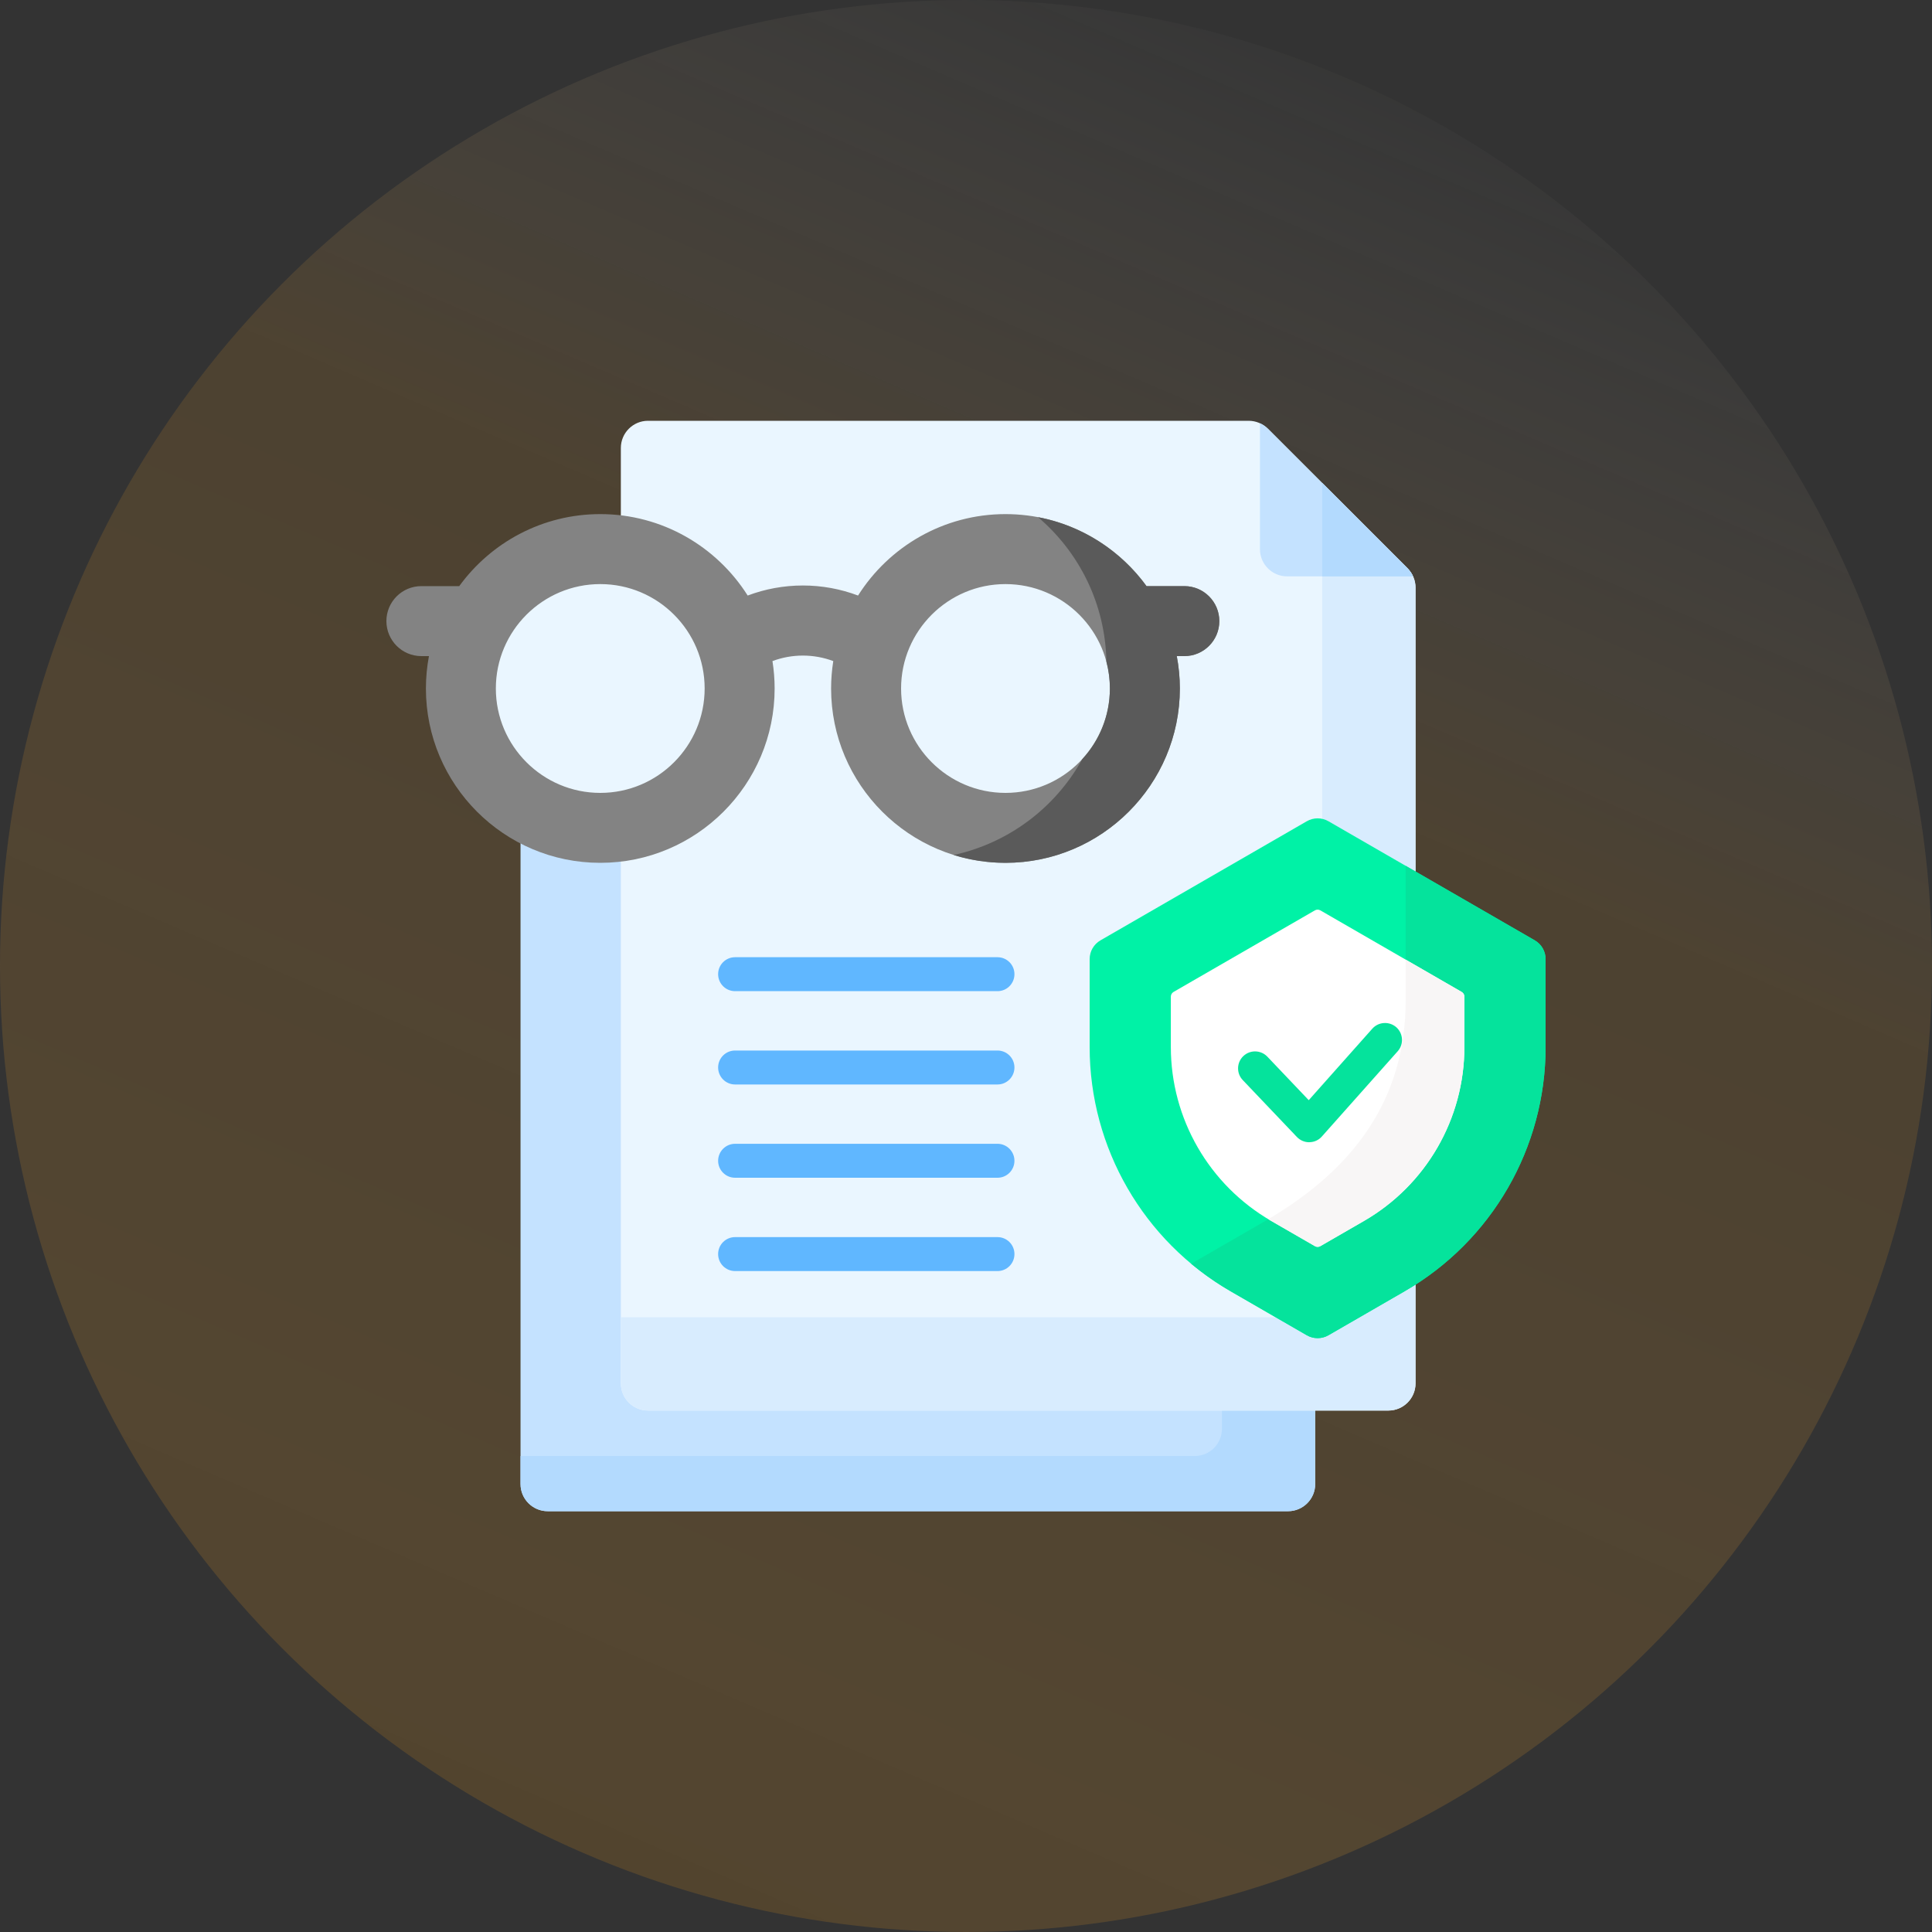
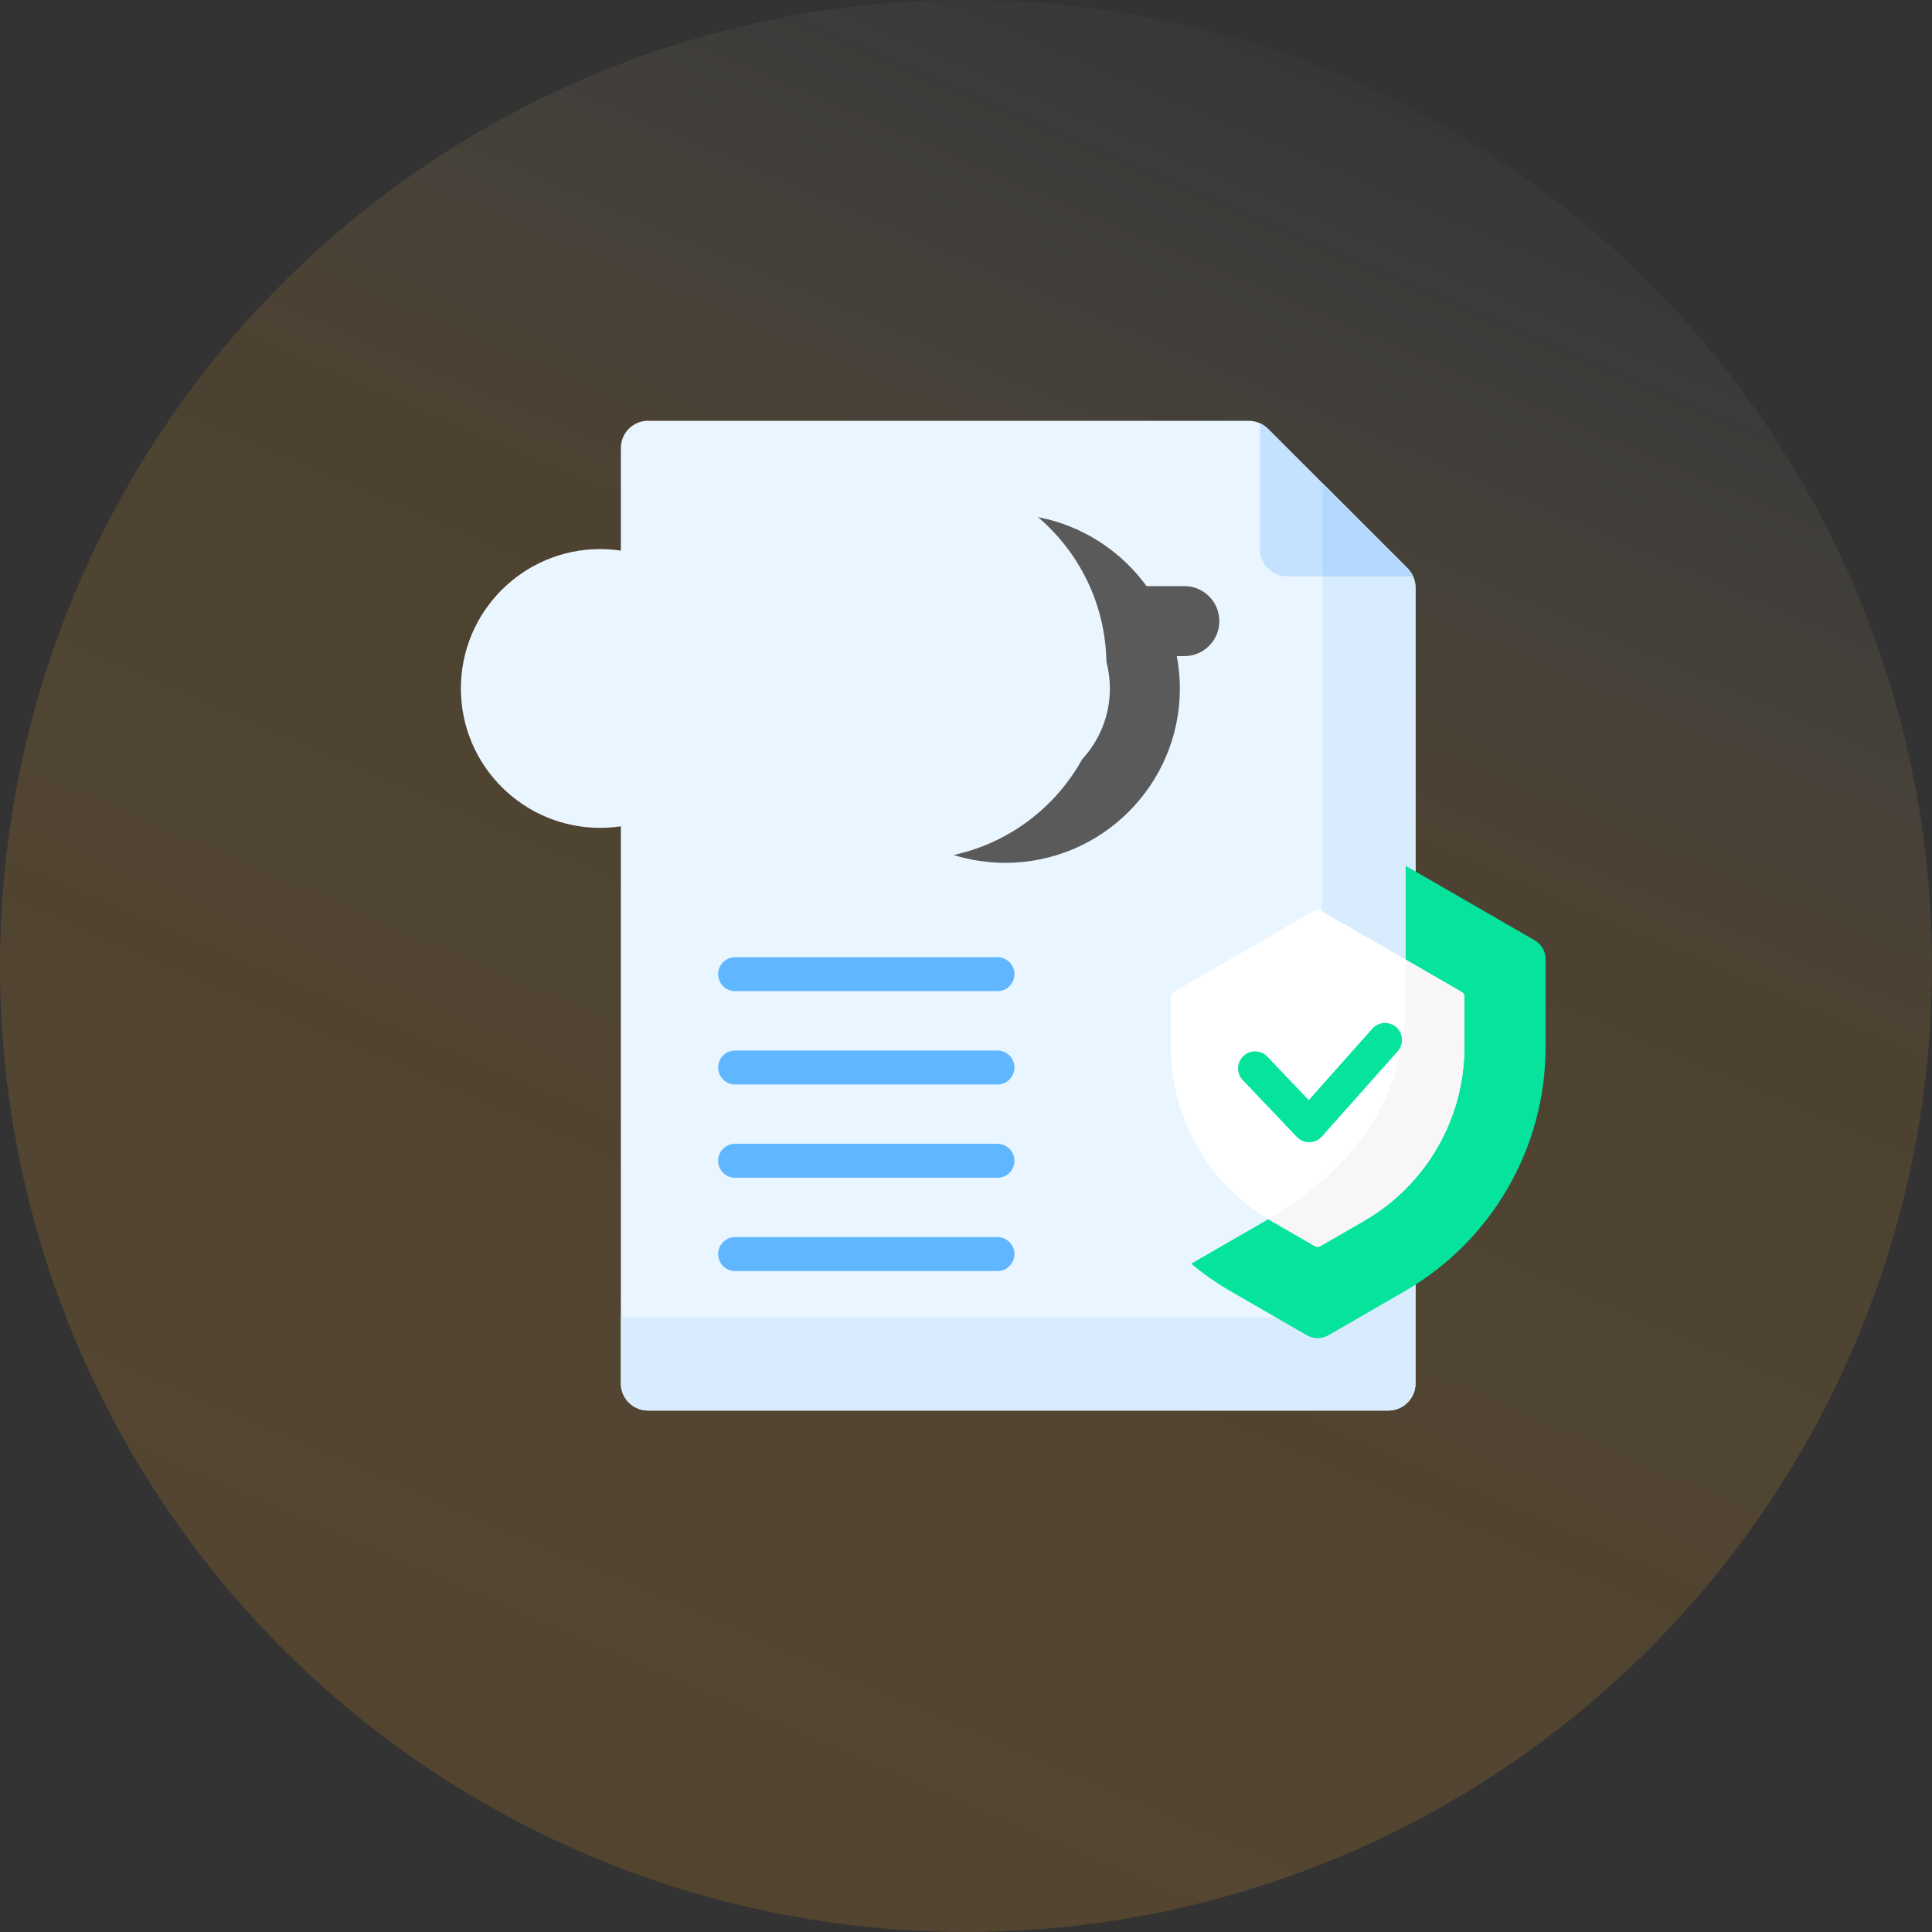
<svg xmlns="http://www.w3.org/2000/svg" width="40" height="40" viewBox="0 0 40 40" fill="none">
  <rect x="0" y="0" width="40" height="40" fill="#333333" stroke="none" />
  <circle opacity="0.7" cx="20" cy="20" r="20" fill="url(#paint0_linear_3056_16977)" />
  <g clip-path="url(#clip0_3056_16977)">
-     <path d="M13.416 29.156C13.132 29.156 12.902 28.925 12.902 28.641V17.784C12.747 17.804 12.589 17.816 12.428 17.816C11.832 17.816 11.271 17.668 10.777 17.409V30.725C10.777 31.036 11.029 31.288 11.34 31.288H26.667C26.978 31.288 27.23 31.036 27.23 30.725V29.156H13.416V29.156Z" fill="#C4E2FF" />
-     <path d="M25.299 29.156V29.582C25.299 29.893 25.047 30.145 24.736 30.145H10.777V30.725C10.777 31.036 11.029 31.288 11.34 31.288H26.667C26.978 31.288 27.23 31.036 27.23 30.725V29.156H25.299Z" fill="#B3DAFE" />
    <path d="M26.251 8.877L29.142 11.768C29.247 11.874 29.307 12.017 29.307 12.166V28.641C29.307 28.952 29.055 29.204 28.744 29.204H13.416C13.106 29.204 12.854 28.952 12.854 28.641V9.275C12.854 8.964 13.106 8.712 13.416 8.712H25.853C26.002 8.712 26.145 8.772 26.251 8.877Z" fill="#EAF6FF" />
    <path d="M29.142 11.768L27.375 10.002V26.709C27.375 27.02 27.123 27.272 26.812 27.272H12.854V28.641C12.854 28.952 13.106 29.204 13.416 29.204H28.744C29.055 29.204 29.307 28.952 29.307 28.641V12.166C29.307 12.017 29.247 11.874 29.142 11.768Z" fill="#D8ECFE" />
    <path d="M12.428 17.14C14.021 17.14 15.313 15.848 15.313 14.254C15.313 12.66 14.021 11.368 12.428 11.368C10.834 11.368 9.542 12.66 9.542 14.254C9.542 15.848 10.834 17.14 12.428 17.14Z" fill="#EAF6FF" />
    <path d="M29.142 11.768L26.251 8.877C26.203 8.829 26.147 8.791 26.086 8.764V11.37C26.086 11.681 26.338 11.933 26.649 11.933H29.256C29.228 11.873 29.19 11.816 29.142 11.768Z" fill="#C4E2FF" />
    <path d="M27.375 11.933H29.255C29.228 11.872 29.19 11.816 29.142 11.768L27.375 10.002V11.933Z" fill="#B3DAFE" />
-     <path d="M25.48 26.735C23.673 25.692 22.56 23.764 22.56 21.677V19.858C22.56 19.697 22.645 19.549 22.784 19.469L27.056 17.003C27.194 16.923 27.365 16.923 27.504 17.003L31.776 19.469C31.915 19.549 32 19.697 32 19.858V21.677C32 23.764 30.887 25.692 29.08 26.735L27.504 27.645C27.365 27.725 27.194 27.725 27.056 27.645L25.48 26.735Z" fill="#00F2A6" />
    <path d="M31.776 19.469L29.103 17.926V20.711C29.103 22.798 27.989 24.243 26.182 25.287L24.662 26.164C24.916 26.375 25.189 26.567 25.48 26.735L27.056 27.645C27.195 27.725 27.365 27.725 27.504 27.645L29.08 26.735C30.887 25.692 32 23.764 32 21.677V19.858C32 19.697 31.915 19.549 31.776 19.469Z" fill="#05E39C" />
    <path d="M26.321 25.279C25.034 24.536 24.241 23.163 24.241 21.677V20.634C24.241 20.594 24.263 20.557 24.297 20.537L27.224 18.848C27.259 18.828 27.301 18.828 27.336 18.848L30.262 20.537C30.297 20.557 30.319 20.594 30.319 20.634V21.677C30.319 23.163 29.526 24.536 28.239 25.279L27.336 25.8C27.301 25.82 27.259 25.82 27.224 25.8L26.321 25.279Z" fill="white" />
    <path d="M30.262 20.537L29.103 19.868V20.711C29.103 22.768 28.02 24.202 26.258 25.242C26.279 25.254 26.3 25.267 26.321 25.279L27.224 25.8C27.258 25.82 27.301 25.82 27.336 25.8L28.238 25.279C29.526 24.536 30.318 23.163 30.318 21.677V20.634C30.318 20.594 30.297 20.557 30.262 20.537Z" fill="#F8F6F6" />
    <path d="M20.817 17.14C22.411 17.14 23.703 15.848 23.703 14.254C23.703 12.66 22.411 11.368 20.817 11.368C19.224 11.368 17.932 12.66 17.932 14.254C17.932 15.848 19.224 17.14 20.817 17.14Z" fill="#EAF6FF" />
-     <path d="M24.521 12.135H23.737C23.081 11.232 22.017 10.644 20.817 10.644C19.534 10.644 18.405 11.318 17.765 12.33C17.405 12.194 17.019 12.122 16.623 12.122C16.226 12.122 15.84 12.194 15.48 12.33C14.84 11.318 13.711 10.644 12.428 10.644C11.229 10.644 10.165 11.232 9.508 12.135H8.724C8.324 12.135 8 12.459 8 12.859C8 13.259 8.324 13.584 8.724 13.584H8.881C8.84 13.801 8.818 14.025 8.818 14.254C8.818 16.245 10.437 17.864 12.428 17.864C14.418 17.864 16.038 16.245 16.038 14.254C16.038 14.061 16.022 13.872 15.993 13.687C16.398 13.535 16.847 13.535 17.252 13.687C17.223 13.872 17.207 14.061 17.207 14.254C17.207 16.245 18.827 17.864 20.817 17.864C22.808 17.864 24.427 16.245 24.427 14.254C24.427 14.025 24.405 13.801 24.364 13.584H24.521C24.921 13.584 25.245 13.259 25.245 12.859C25.245 12.459 24.921 12.135 24.521 12.135ZM12.428 16.416C11.236 16.416 10.266 15.446 10.266 14.254C10.266 13.062 11.236 12.093 12.428 12.093C13.62 12.093 14.589 13.062 14.589 14.254C14.589 15.446 13.62 16.416 12.428 16.416ZM20.817 16.416C19.626 16.416 18.656 15.446 18.656 14.254C18.656 13.062 19.626 12.093 20.817 12.093C22.009 12.093 22.979 13.062 22.979 14.254C22.979 15.446 22.009 16.416 20.817 16.416Z" fill="#838383" />
    <path d="M24.521 12.135H23.738C23.207 11.406 22.41 10.882 21.491 10.707C22.342 11.431 22.886 12.502 22.907 13.701C22.954 13.878 22.979 14.063 22.979 14.254C22.979 14.818 22.762 15.332 22.407 15.717C21.855 16.715 20.891 17.452 19.744 17.702C20.083 17.807 20.444 17.864 20.817 17.864C22.808 17.864 24.428 16.245 24.428 14.254C24.428 14.025 24.405 13.801 24.364 13.584H24.521C24.921 13.584 25.245 13.259 25.245 12.86C25.245 12.46 24.921 12.135 24.521 12.135Z" fill="#5A5A5A" />
    <path d="M27.105 23.649C27.009 23.649 26.917 23.609 26.851 23.54L25.73 22.362C25.596 22.222 25.601 21.999 25.742 21.865C25.883 21.731 26.105 21.737 26.239 21.877L27.096 22.778L28.412 21.298C28.541 21.153 28.763 21.14 28.909 21.268C29.054 21.398 29.067 21.62 28.938 21.765L27.368 23.53C27.303 23.604 27.21 23.647 27.111 23.648C27.11 23.649 27.108 23.649 27.105 23.649Z" fill="#05E39C" />
    <path d="M20.652 20.521H15.219C15.025 20.521 14.868 20.364 14.868 20.169C14.868 19.975 15.025 19.818 15.219 19.818H20.652C20.846 19.818 21.003 19.975 21.003 20.169C21.003 20.364 20.846 20.521 20.652 20.521Z" fill="#60B7FF" />
    <path d="M20.652 22.453H15.219C15.025 22.453 14.868 22.295 14.868 22.101C14.868 21.907 15.025 21.75 15.219 21.75H20.652C20.846 21.75 21.003 21.907 21.003 22.101C21.003 22.295 20.846 22.453 20.652 22.453Z" fill="#60B7FF" />
    <path d="M20.652 24.384H15.219C15.025 24.384 14.868 24.227 14.868 24.033C14.868 23.839 15.025 23.681 15.219 23.681H20.652C20.846 23.681 21.003 23.839 21.003 24.033C21.003 24.227 20.846 24.384 20.652 24.384Z" fill="#60B7FF" />
    <path d="M20.652 26.316H15.219C15.025 26.316 14.868 26.159 14.868 25.964C14.868 25.77 15.025 25.613 15.219 25.613H20.652C20.846 25.613 21.003 25.77 21.003 25.964C21.003 26.159 20.846 26.316 20.652 26.316Z" fill="#60B7FF" />
  </g>
  <defs>
    <linearGradient id="paint0_linear_3056_16977" x1="7.778" y1="50" x2="29.286" y2="-6.40596e-07" gradientUnits="userSpaceOnUse">
      <stop stop-color="#814D00" stop-opacity="0.4" />
      <stop offset="0.318" stop-color="#E59A29" stop-opacity="0.26" />
      <stop offset="0.71" stop-color="#E59A29" stop-opacity="0.21" />
      <stop offset="1" stop-color="white" stop-opacity="0" />
    </linearGradient>
    <clipPath id="clip0_3056_16977">
      <rect width="24" height="24" fill="white" transform="translate(8 8)" />
    </clipPath>
  </defs>
</svg>